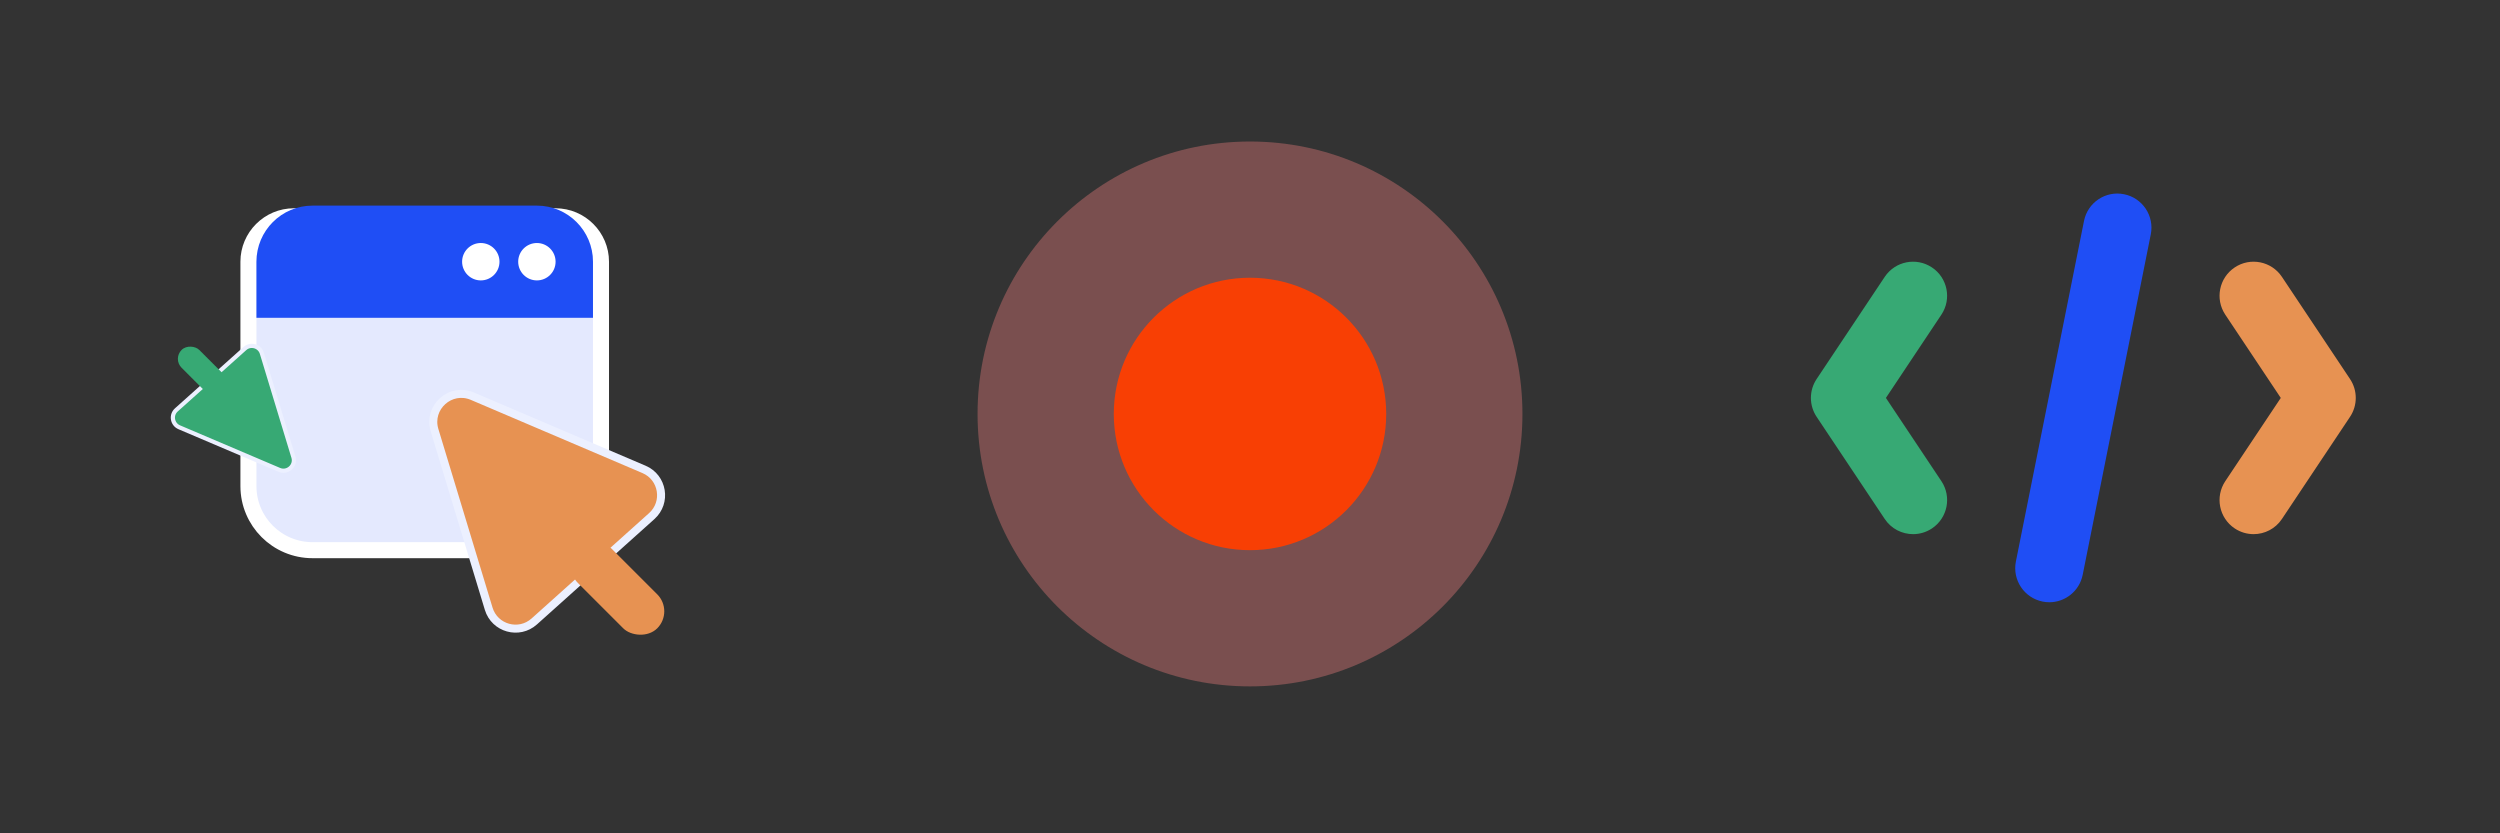
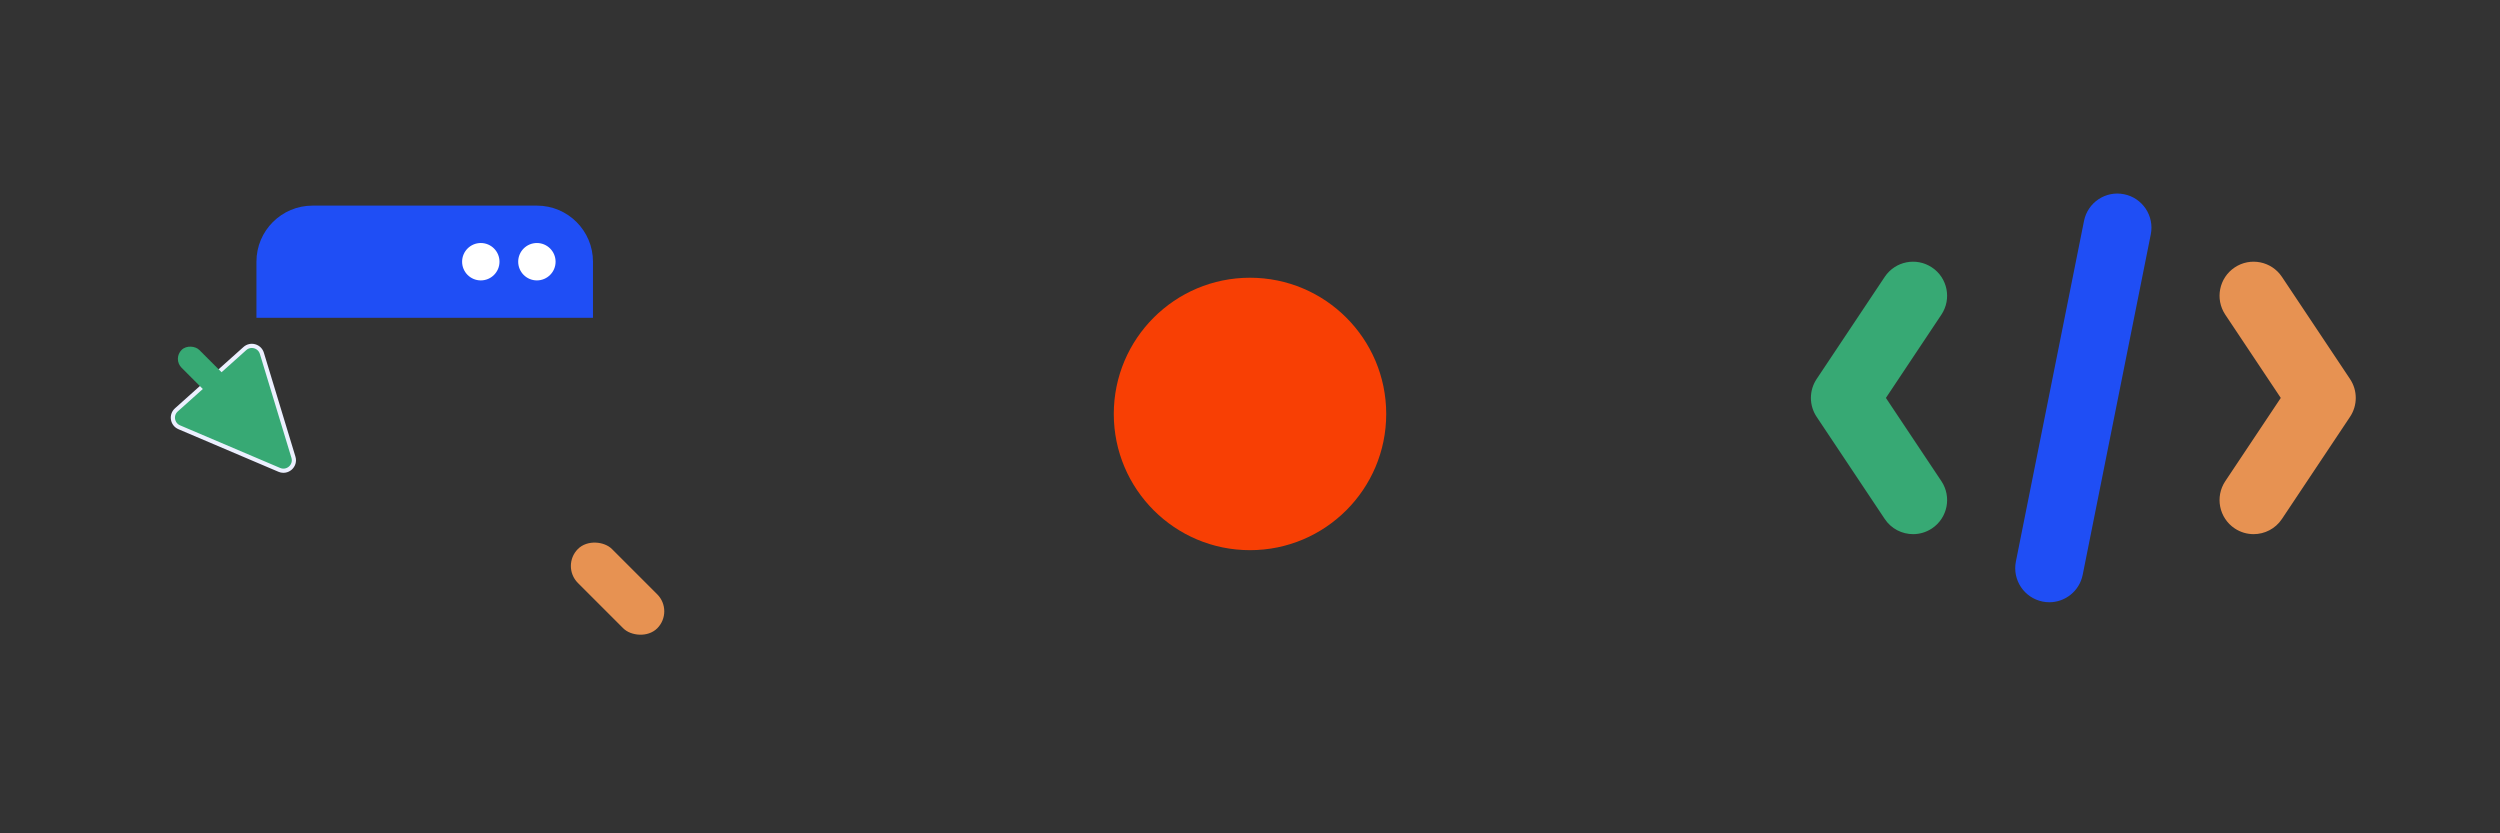
<svg xmlns="http://www.w3.org/2000/svg" width="312" height="104" viewBox="0 0 312 104" fill="none">
  <rect x="0" y="0" width="312" height="104" fill="#333333" stroke="none" />
-   <path d="M69.337 26.994C72.456 26.994 75.004 29.543 75.004 32.661V60.661C75.004 62.925 73.801 64.918 72.367 66.309C70.961 67.673 69.119 68.662 67.587 68.662H39.004C34.585 68.662 31.004 65.08 31.004 60.661V32.661C31.004 29.543 33.552 26.994 36.671 26.994H69.337Z" fill="#E4E9FE" stroke="white" stroke-width="2" />
  <rect x="55.004" y="29.123" width="15" height="8" fill="white" />
  <path d="M67.004 25.661H39.004C35.138 25.661 32.004 28.795 32.004 32.661V39.661H74.004V32.661C74.004 28.795 70.87 25.661 67.004 25.661ZM60.004 34.995C58.716 34.995 57.671 33.949 57.671 32.661C57.671 31.373 58.716 30.328 60.004 30.328C61.292 30.328 62.337 31.373 62.337 32.661C62.337 33.949 61.292 34.995 60.004 34.995ZM67.004 34.995C65.716 34.995 64.671 33.949 64.671 32.661C64.671 31.373 65.716 30.328 67.004 30.328C68.292 30.328 69.337 31.373 69.337 32.661C69.337 33.949 68.292 34.995 67.004 34.995Z" fill="#1F4EF5" />
  <path d="M36.62 57.061C36.942 58.12 35.878 59.073 34.857 58.639L22.37 53.323C21.49 52.948 21.298 51.789 22.01 51.153L30.558 43.501C31.27 42.864 32.403 43.181 32.681 44.094L36.62 57.061Z" fill="#37A974" stroke="#ECF0FF" stroke-width="0.522" />
  <rect x="21.551" y="44.785" width="3.133" height="7.311" rx="1.567" transform="rotate(-45 21.551 44.785)" fill="#37A974" />
-   <path d="M54.229 53.679C53.367 50.835 56.218 48.278 58.952 49.444L80.376 58.581C82.732 59.586 83.246 62.697 81.34 64.407L66.674 77.559C64.768 79.269 61.731 78.419 60.988 75.969L54.229 53.679Z" fill="#E79252" stroke="#ECF0FF" />
  <rect x="70.002" y="70.635" width="6" height="14" rx="3" transform="rotate(-45 70.002 70.635)" fill="#E79252" />
  <g clip-path="url(#clip0_14086_1912)">
-     <path opacity="0.35" d="M156 85.661C174.778 85.661 190 70.439 190 51.661C190 32.883 174.778 17.661 156 17.661C137.222 17.661 122 32.883 122 51.661C122 70.439 137.222 85.661 156 85.661Z" fill="#FF8484" />
    <path d="M156 34.661C146.613 34.661 139 42.274 139 51.661C139 61.048 146.613 68.661 156 68.661C165.387 68.661 173 61.048 173 51.661C173 42.274 165.387 34.661 156 34.661Z" fill="#F83F04" />
  </g>
  <path d="M255.754 75.161C255.479 75.161 255.198 75.133 254.918 75.076C252.617 74.617 251.124 72.376 251.583 70.076L260.083 27.576C260.542 25.275 262.777 23.77 265.084 24.241C267.384 24.7 268.878 26.941 268.419 29.242L259.919 71.742C259.513 73.765 257.74 75.161 255.754 75.161Z" fill="#1F4EF5" />
  <path d="M281.247 66.661C280.436 66.661 279.617 66.428 278.892 65.947C276.94 64.646 276.413 62.006 277.713 60.053L284.641 49.661L277.713 39.268C276.413 37.316 276.94 34.675 278.892 33.375C280.844 32.072 283.482 32.601 284.785 34.553L293.285 47.303C294.237 48.731 294.237 50.59 293.285 52.018L284.785 64.768C283.967 65.998 282.618 66.661 281.247 66.661Z" fill="#E79252" />
  <path d="M238.756 66.661C237.382 66.661 236.036 65.998 235.214 64.768L226.714 52.018C225.762 50.59 225.762 48.731 226.714 47.303L235.214 34.553C236.515 32.601 239.152 32.072 241.107 33.375C243.06 34.675 243.587 37.316 242.286 39.268L235.361 49.661L242.289 60.053C243.589 62.006 243.062 64.646 241.11 65.947C240.385 66.428 239.566 66.661 238.756 66.661Z" fill="#37A974" />
  <defs>
    <clipPath id="clip0_14086_1912">
      <rect width="68" height="68" fill="white" transform="translate(122 17.661)" />
    </clipPath>
  </defs>
</svg>